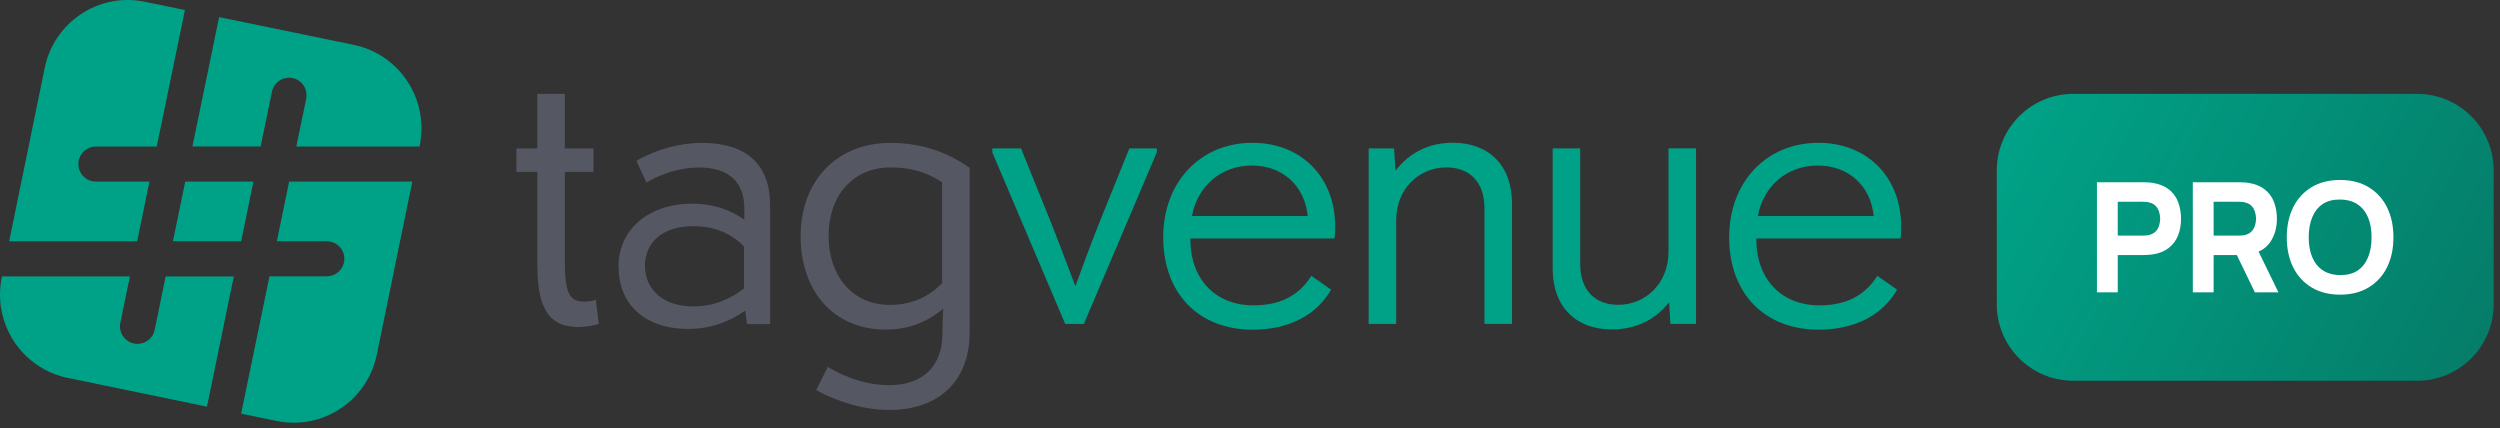
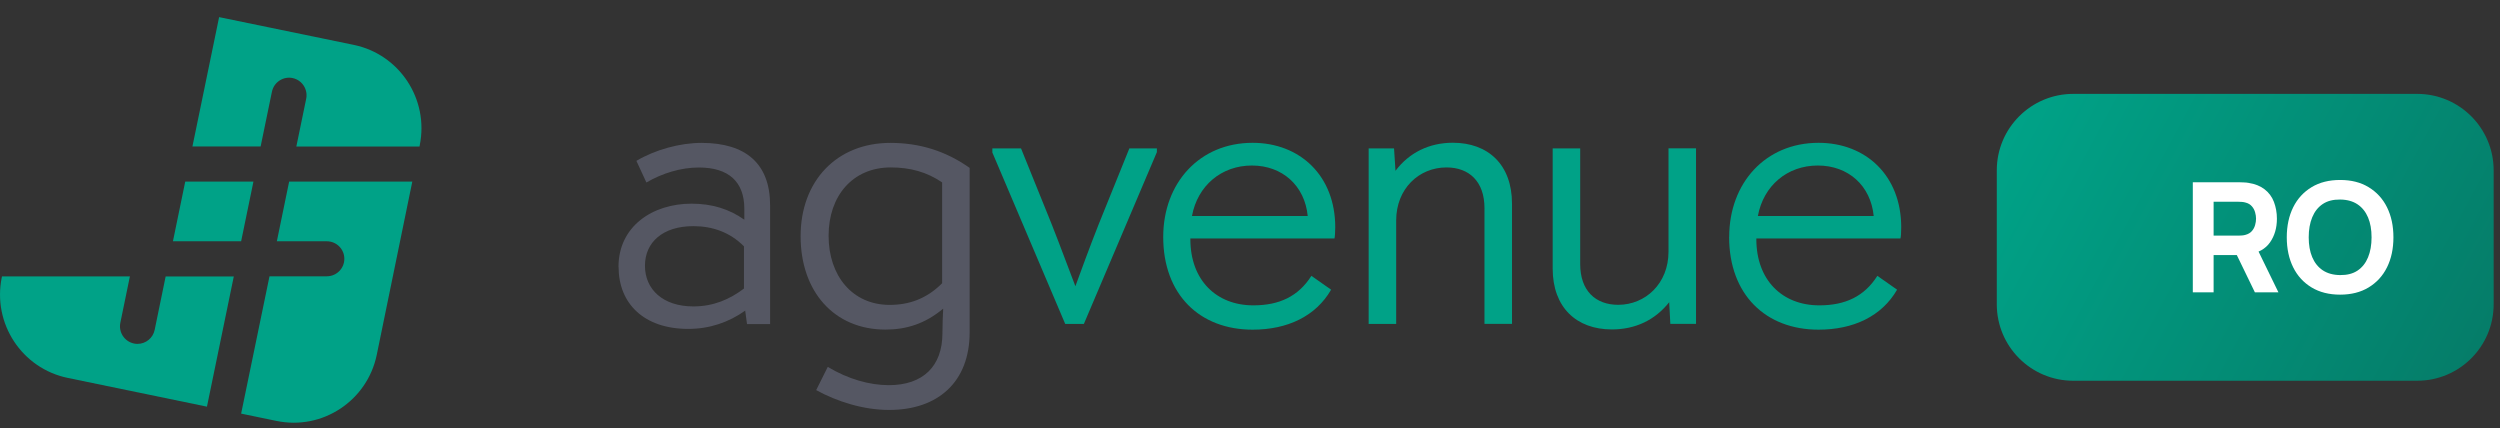
<svg xmlns="http://www.w3.org/2000/svg" width="327" height="56" viewBox="0 0 327 56" fill="none">
  <rect x="0" y="0" width="327" height="56" fill="#333333" stroke="none" />
  <g clip-path="url(#clip0_11387_17365)">
    <path d="M316.17 12.28H271.18C265.657 12.28 261.18 16.757 261.18 22.28V39.8C261.18 45.323 265.657 49.8 271.18 49.8H316.17C321.693 49.8 326.17 45.323 326.17 39.8V22.28C326.17 16.757 321.693 12.28 316.17 12.28Z" fill="url(#paint0_linear_11387_17365)" />
-     <path d="M274.28 38.24V23.84H280.36C280.5 23.84 280.69 23.84 280.93 23.86C281.17 23.86 281.38 23.89 281.56 23.92C282.42 24.05 283.13 24.34 283.68 24.77C284.23 25.2 284.64 25.75 284.89 26.41C285.14 27.07 285.28 27.8 285.28 28.6C285.28 29.4 285.15 30.14 284.89 30.8C284.63 31.46 284.22 32 283.67 32.43C283.12 32.86 282.42 33.15 281.56 33.28C281.37 33.31 281.16 33.33 280.92 33.34C280.68 33.35 280.49 33.36 280.36 33.36H277V38.24H274.28ZM277 30.82H280.24C280.38 30.82 280.53 30.82 280.7 30.8C280.87 30.79 281.02 30.76 281.16 30.72C281.53 30.62 281.81 30.45 282.01 30.22C282.21 29.99 282.35 29.72 282.43 29.43C282.51 29.14 282.55 28.87 282.55 28.6C282.55 28.33 282.51 28.07 282.43 27.78C282.35 27.49 282.22 27.23 282.01 26.99C281.8 26.75 281.53 26.58 281.16 26.49C281.02 26.45 280.87 26.42 280.7 26.41C280.53 26.4 280.38 26.39 280.24 26.39H277V30.83V30.82Z" fill="white" />
    <path d="M286.82 38.24V23.84H292.9C293.04 23.84 293.23 23.84 293.47 23.86C293.71 23.86 293.92 23.89 294.1 23.92C294.96 24.05 295.67 24.34 296.22 24.77C296.77 25.2 297.18 25.75 297.43 26.41C297.68 27.07 297.82 27.8 297.82 28.6C297.82 29.81 297.52 30.84 296.92 31.7C296.32 32.56 295.38 33.08 294.1 33.28L292.9 33.36H289.54V38.24H286.82ZM289.54 30.82H292.78C292.92 30.82 293.07 30.82 293.24 30.8C293.41 30.79 293.56 30.76 293.7 30.72C294.07 30.62 294.35 30.45 294.55 30.22C294.75 29.99 294.89 29.72 294.97 29.43C295.05 29.14 295.09 28.87 295.09 28.6C295.09 28.33 295.05 28.07 294.97 27.78C294.89 27.49 294.76 27.23 294.55 26.99C294.34 26.75 294.07 26.58 293.7 26.49C293.56 26.45 293.41 26.42 293.24 26.41C293.07 26.4 292.92 26.39 292.78 26.39H289.54V30.83V30.82ZM294.94 38.24L292.1 32.38L294.9 31.84L298.02 38.24H294.94Z" fill="white" />
    <path d="M306.09 38.54C304.65 38.54 303.41 38.23 302.36 37.6C301.32 36.97 300.51 36.1 299.95 34.97C299.39 33.84 299.11 32.53 299.11 31.04C299.11 29.55 299.39 28.24 299.95 27.11C300.51 25.98 301.32 25.11 302.36 24.48C303.4 23.85 304.64 23.54 306.09 23.54C307.54 23.54 308.77 23.85 309.81 24.48C310.85 25.11 311.66 25.98 312.22 27.11C312.78 28.24 313.06 29.55 313.06 31.04C313.06 32.53 312.78 33.84 312.22 34.97C311.66 36.1 310.85 36.97 309.81 37.6C308.77 38.23 307.52 38.54 306.09 38.54ZM306.09 35.98C307 35.99 307.76 35.8 308.37 35.39C308.98 34.98 309.43 34.41 309.74 33.66C310.05 32.91 310.2 32.04 310.2 31.04C310.2 30.04 310.05 29.17 309.74 28.44C309.43 27.71 308.98 27.14 308.37 26.73C307.76 26.32 307 26.11 306.09 26.1C305.18 26.09 304.42 26.28 303.81 26.69C303.2 27.1 302.75 27.67 302.44 28.42C302.13 29.17 301.98 30.04 301.98 31.04C301.98 32.04 302.13 32.91 302.44 33.64C302.75 34.37 303.2 34.94 303.81 35.35C304.42 35.76 305.18 35.97 306.09 35.98Z" fill="white" />
    <path d="M34.09 19.16L35.57 11.99C35.83 10.75 37.05 9.95 38.27 10.21C39.51 10.47 40.3 11.68 40.05 12.92L38.76 19.17H54.87L54.9 19.01C56.13 12.99 52.27 7.11 46.27 5.87L28.66 2.24L25.17 19.16H34.09Z" fill="#00A287" />
    <path d="M21.67 36.15L20.23 43.15C20.01 44.23 19.05 44.98 17.99 44.98C17.83 44.98 17.68 44.97 17.52 44.93C16.28 44.67 15.49 43.46 15.74 42.22L16.99 36.15H0.26L0.23 36.29C-1 42.31 2.86 48.19 8.86 49.43L27.07 53.19L30.58 36.16H21.66L21.67 36.15Z" fill="#00A287" />
-     <path d="M22.62 31.56H31.54L33.15 23.75H24.23L22.62 31.56Z" fill="#00A287" />
-     <path d="M19.55 23.75H12.54C11.28 23.75 10.25 22.73 10.25 21.46C10.25 20.19 11.28 19.17 12.54 19.17H20.5L24.19 1.31L18.94 0.23C12.95 -1.01 7.08 2.87 5.85 8.88L1.2 31.56H17.94L19.55 23.74V23.75Z" fill="#00A287" />
+     <path d="M22.62 31.56H31.54L33.15 23.75H24.23Z" fill="#00A287" />
    <path d="M36.2 31.56H42.75C44.01 31.56 45.04 32.58 45.04 33.85C45.04 35.12 44.01 36.14 42.75 36.14H35.25L31.54 54.1L36.18 55.06C42.18 56.3 48.04 52.42 49.28 46.41L53.93 23.75H37.82L36.21 31.57L36.2 31.56Z" fill="#00A287" />
-     <path d="M70.28 34.8V22.49H67.55V19.41H70.28V12.28H73.88V19.41H77.63V22.49H73.88V34.22C73.88 38.52 74.61 39.45 76.37 39.45C77 39.45 77.59 39.35 77.93 39.21L78.32 42.38C77.45 42.62 76.52 42.77 75.6 42.77C72 42.77 70.29 40.57 70.29 34.81L70.28 34.8Z" fill="#555763" />
    <path d="M80.9 34.9C80.9 29.62 85.33 26.64 90.45 26.64C93.08 26.64 95.37 27.32 97.36 28.74V27.33C97.36 23.77 95.31 21.91 91.42 21.91C89.08 21.91 86.65 22.64 84.55 23.87L83.24 21.04C85.72 19.57 88.94 18.69 91.77 18.69C97.57 18.69 100.73 21.43 100.73 26.85V42.39H97.71L97.47 40.63C95.33 42.15 92.84 43.02 90.02 43.02C84.22 43.02 80.91 39.7 80.91 34.91L80.9 34.9ZM90.69 40.08C93.32 40.08 95.46 39.15 97.31 37.74V32.22C95.46 30.36 93.17 29.58 90.69 29.58C86.7 29.58 84.36 31.68 84.36 34.76C84.36 37.84 86.7 40.08 90.69 40.08Z" fill="#555763" />
    <path d="M106.76 51.02L108.27 47.99C110.95 49.6 113.77 50.38 116.26 50.38C120.69 50.38 123.27 47.94 123.27 43.59C123.27 42.52 123.32 41.29 123.37 40.37C121.03 42.32 118.6 43.11 115.82 43.11C109.1 43.11 104.72 38.13 104.72 30.9C104.72 23.67 109.44 18.69 116.46 18.69C120.31 18.69 123.72 19.76 126.83 21.96V43.46C126.83 49.96 122.69 53.62 116.31 53.62C112.95 53.62 109.54 52.55 106.76 51.03V51.02ZM116.36 39.88C118.89 39.88 121.18 39.1 123.23 37.05V23.86C121.23 22.49 119.04 21.9 116.51 21.9C111.54 21.9 108.38 25.61 108.38 30.84C108.38 36.07 111.49 39.88 116.37 39.88H116.36Z" fill="#555763" />
    <path d="M129.8 19.9V19.41H133.55L137.54 29.28C138.76 32.36 139.92 35.54 140.66 37.44C141.34 35.58 142.51 32.36 143.73 29.28L147.72 19.41H151.32V19.9L141.77 42.37H139.33L129.78 19.9H129.8Z" fill="#00A287" />
    <path d="M152.15 30.99C152.15 23.95 156.88 18.68 163.84 18.68C170.03 18.68 174.65 22.98 174.65 29.72C174.65 30.4 174.6 30.99 174.55 31.19H155.7V31.29C155.7 36.66 159.11 39.94 163.93 39.94C167.34 39.94 169.82 38.77 171.53 36.08L174.11 37.89C172.11 41.36 168.41 43.12 163.84 43.12C156.92 43.12 152.15 38.53 152.15 31V30.99ZM155.9 28.25H171.05C170.66 24.29 167.74 21.65 163.75 21.65C159.76 21.65 156.64 24.29 155.91 28.25H155.9Z" fill="#00A287" />
    <path d="M182.34 19.41L182.53 22.34C184.33 19.95 186.96 18.67 190.03 18.67C194.66 18.67 197.77 21.55 197.77 26.63V42.36H194.17V27.22C194.17 23.75 192.17 21.9 189.2 21.9C185.6 21.9 182.62 24.68 182.62 28.84V42.37H179.02V19.41H182.34Z" fill="#00A287" />
    <path d="M203.09 35.14V19.41H206.69V34.55C206.69 38.02 208.69 39.87 211.66 39.87C215.22 39.87 218.24 37.09 218.24 32.93V19.4H221.84V42.36H218.48L218.33 39.53C216.48 41.87 213.9 43.09 210.83 43.09C206.2 43.09 203.09 40.21 203.09 35.13V35.14Z" fill="#00A287" />
    <path d="M226.18 30.99C226.18 23.95 230.91 18.68 237.87 18.68C244.06 18.68 248.68 22.98 248.68 29.72C248.68 30.4 248.64 30.99 248.58 31.19H229.73V31.29C229.73 36.66 233.14 39.94 237.96 39.94C241.37 39.94 243.85 38.77 245.56 36.08L248.14 37.89C246.14 41.36 242.44 43.12 237.86 43.12C230.95 43.12 226.17 38.53 226.17 31L226.18 30.99ZM229.93 28.25H245.08C244.69 24.29 241.77 21.65 237.77 21.65C233.77 21.65 230.66 24.29 229.93 28.25Z" fill="#00A287" />
  </g>
  <defs>
    <linearGradient id="paint0_linear_11387_17365" x1="323.18" y1="46.88" x2="264.18" y2="15.21" gradientUnits="userSpaceOnUse">
      <stop stop-color="#057D69" />
      <stop offset="1" stop-color="#00A287" />
    </linearGradient>
    <clipPath id="clip0_11387_17365">
      <rect width="326.16" height="55.29" fill="white" />
    </clipPath>
  </defs>
</svg>